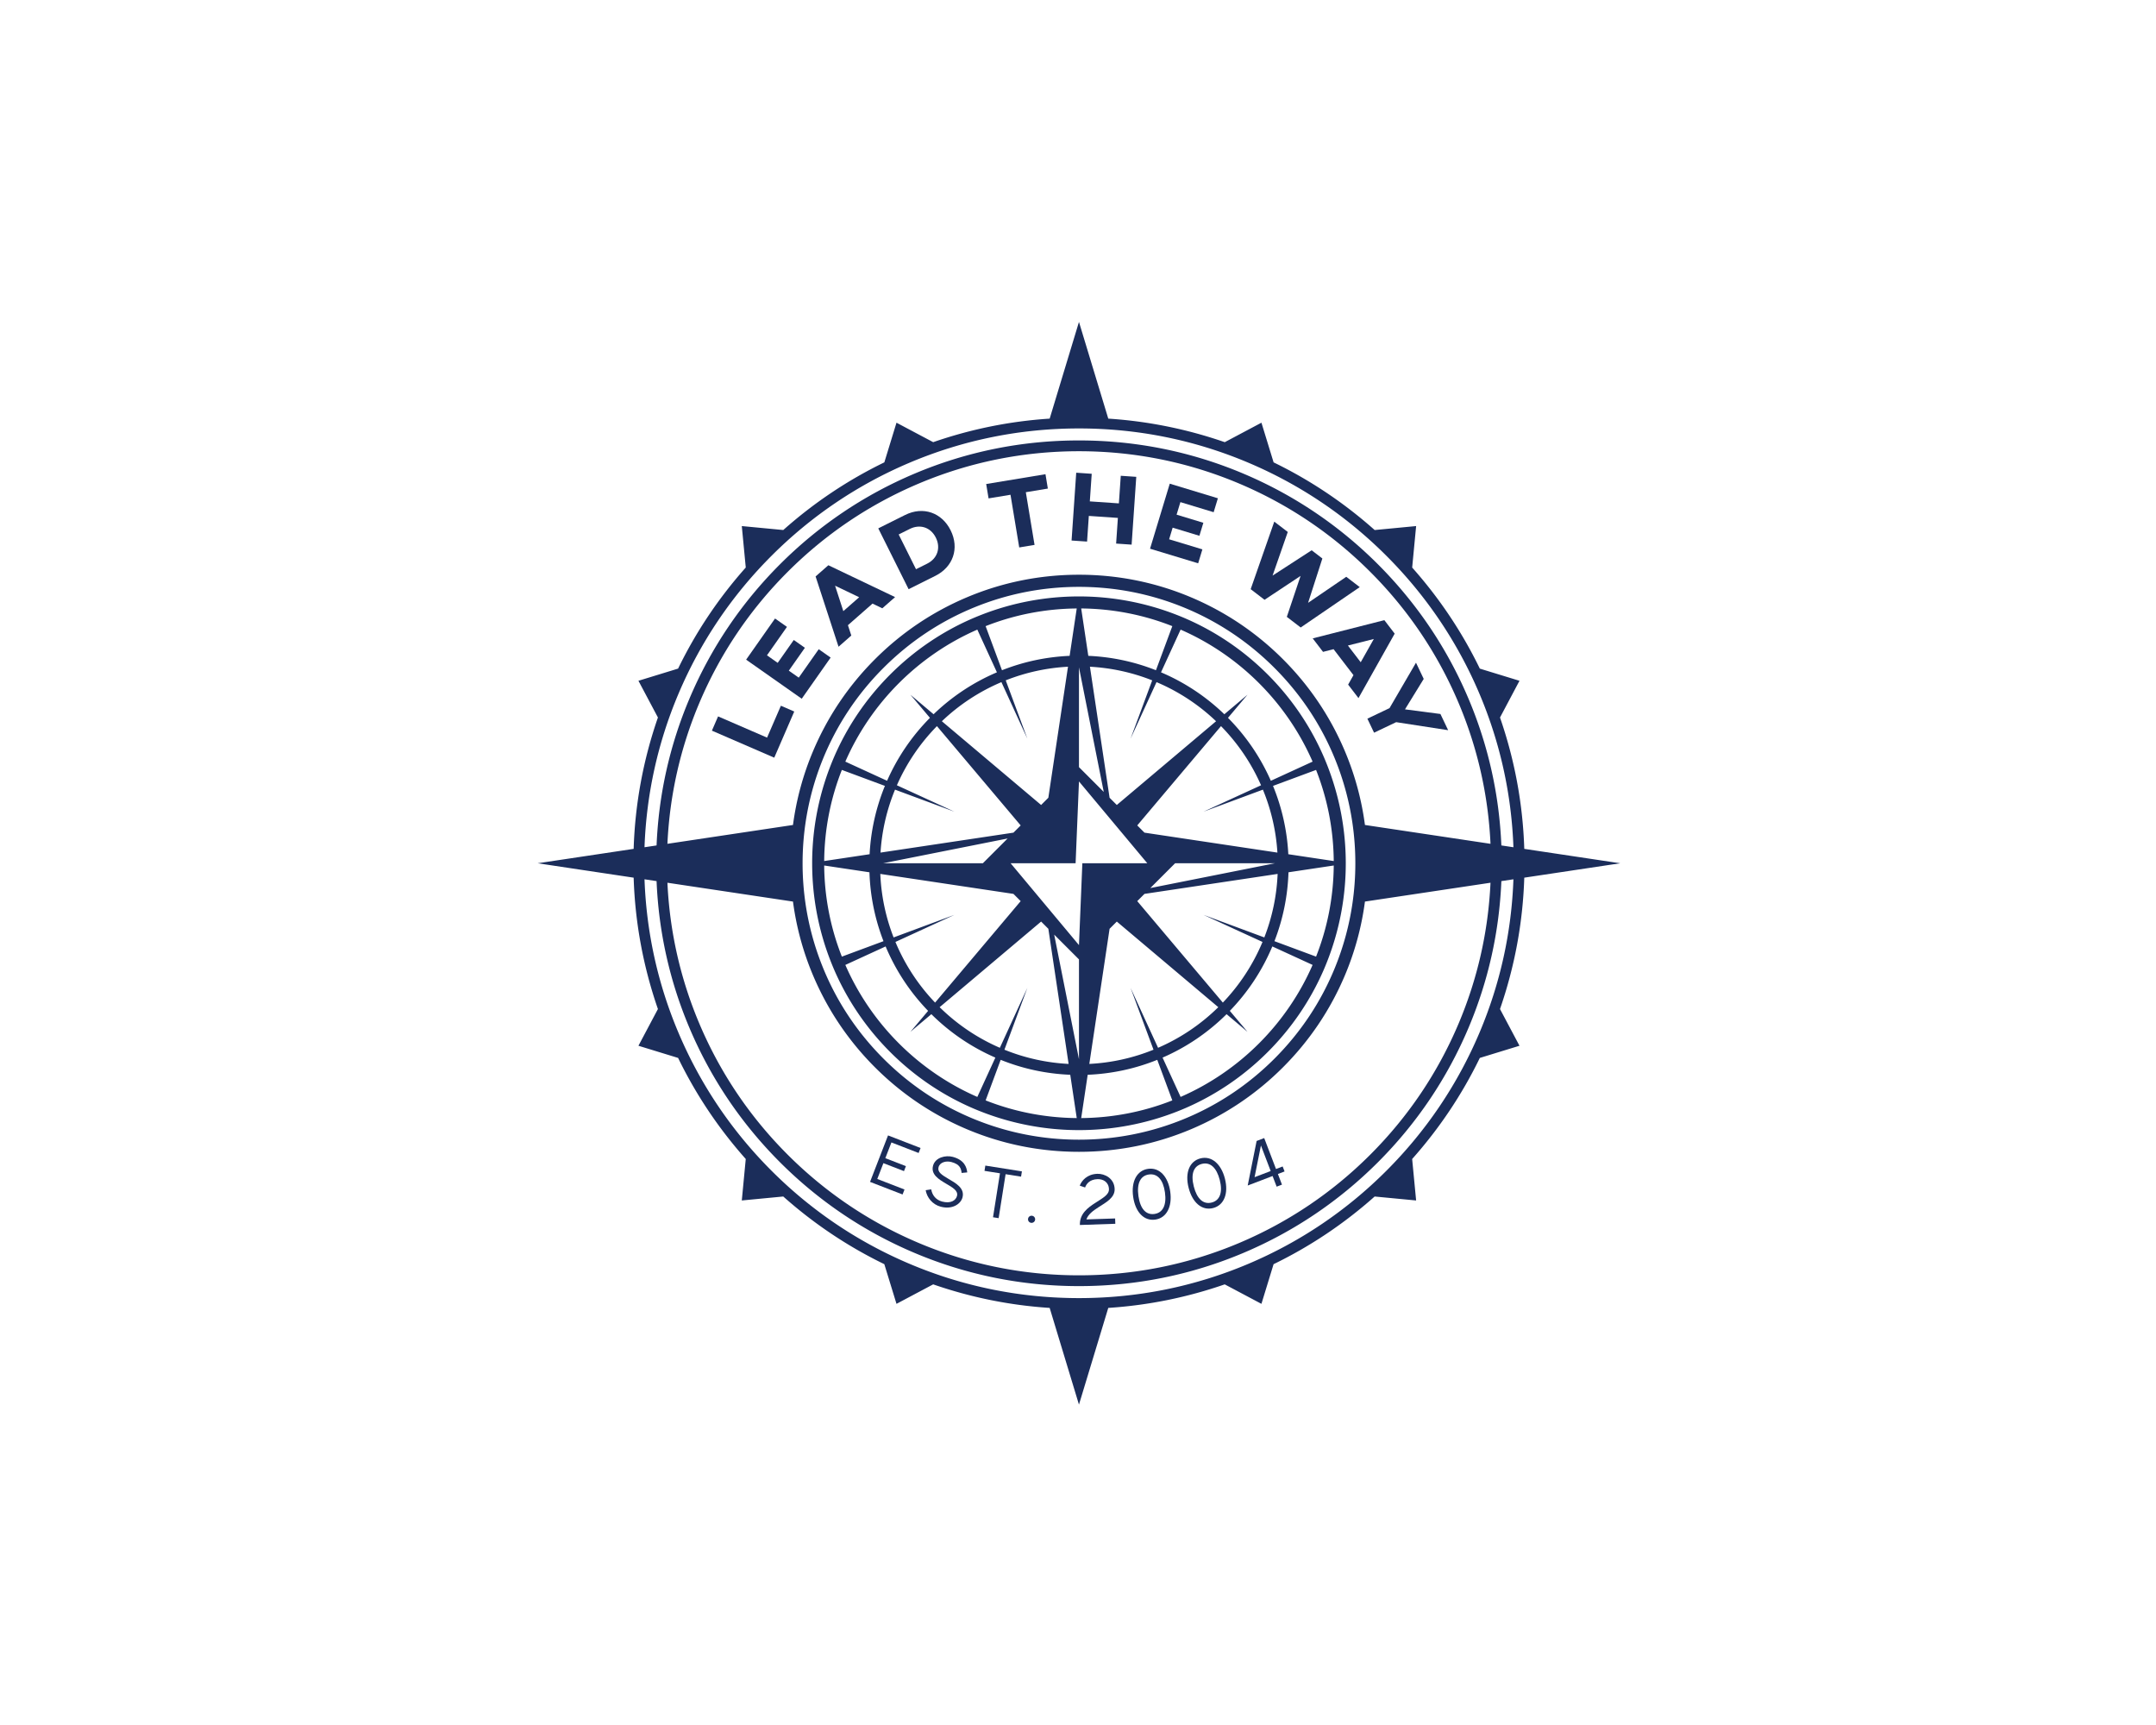
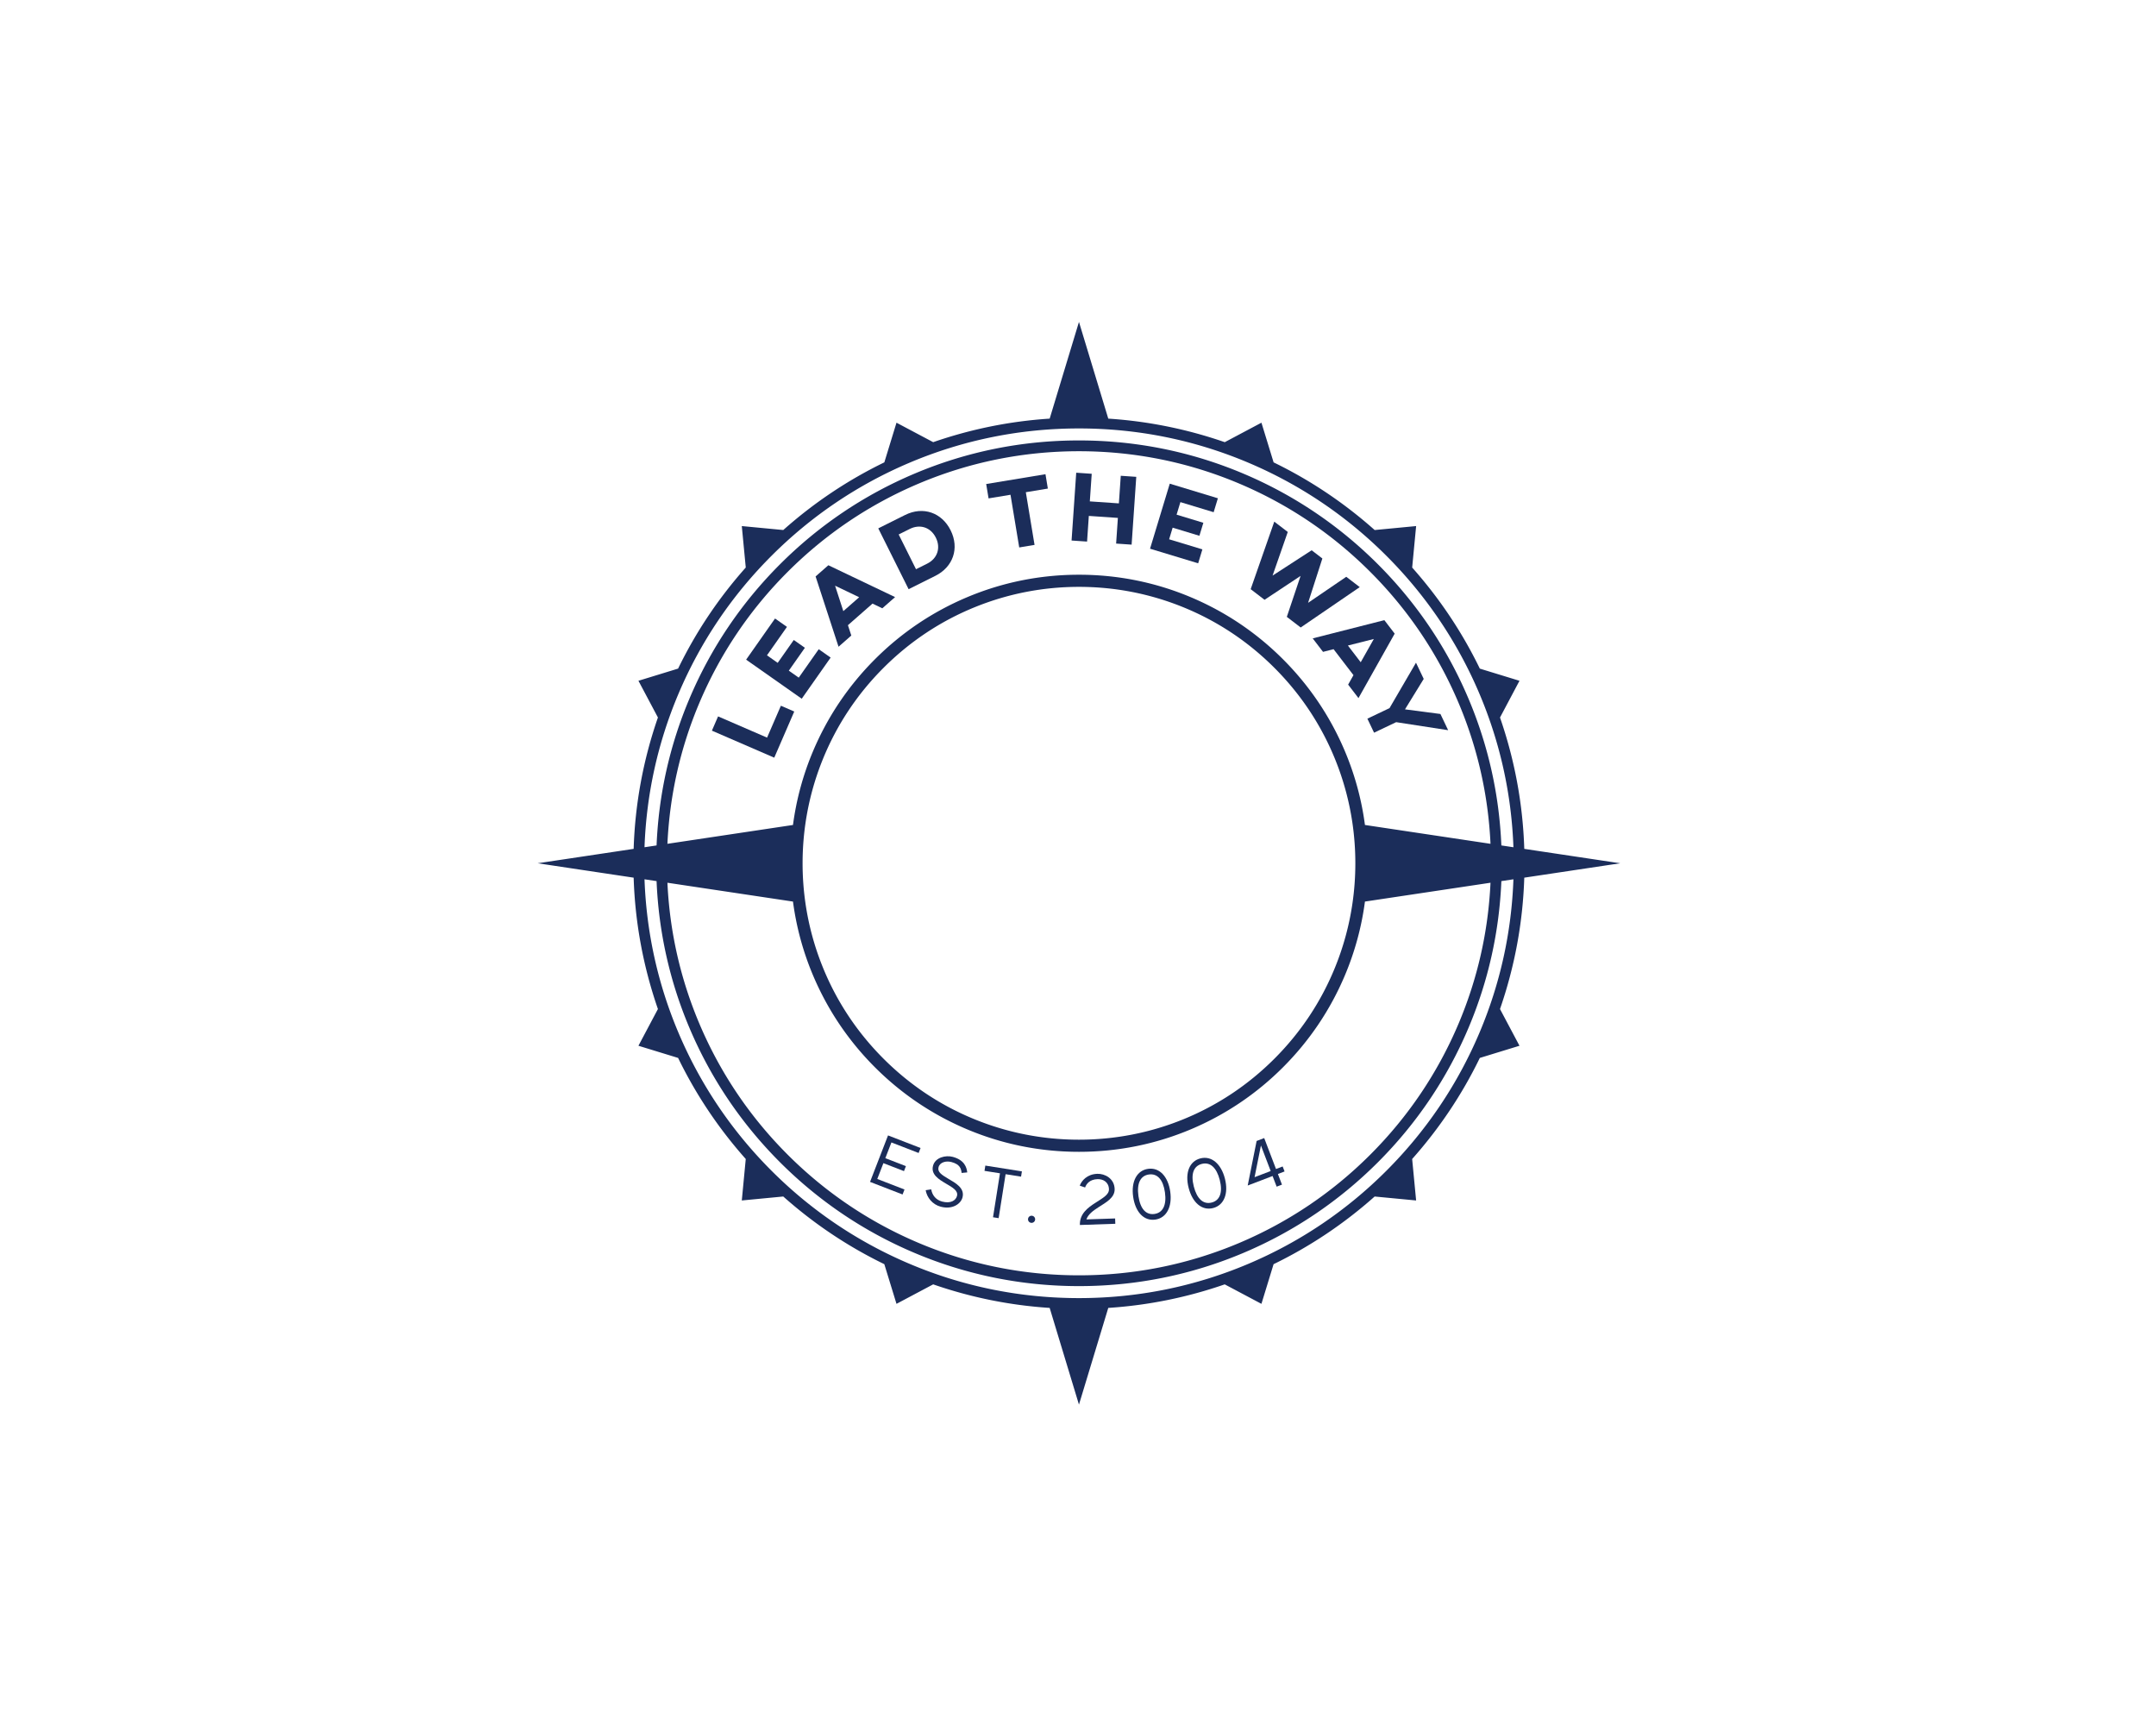
<svg xmlns="http://www.w3.org/2000/svg" data-bbox="0 0 1280 1024" viewBox="0 0 1280 1024" height="1024" width="1280" data-type="color">
  <g>
    <path paint-order="stroke" fill="#ffffff" d="M1280 0v1024H0V0z" data-color="1" />
    <g paint-order="stroke">
      <path d="m961.929 512.458-56.978-8.547c-.844-26.767-5.714-52.887-14.41-77.98l11.566-21.805-23.542-7.214c-10.576-21.788-24.046-41.87-40.169-60.004l2.347-24.62-24.612 2.354c-18.134-16.124-38.215-29.594-60.003-40.171l-7.224-23.548-21.78 11.563c-22.325-7.738-45.463-12.447-69.15-13.978l-17.401-57.406-17.39 57.406c-23.687 1.53-46.825 6.237-69.151 13.974l-21.79-11.559-7.215 23.544c-21.788 10.576-41.87 24.045-60.003 40.168l-24.62-2.347 2.353 24.613c-16.124 18.133-29.594 38.214-40.17 60.001l-23.549 7.225 11.57 21.795c-8.698 25.096-13.569 51.22-14.413 77.99l-56.978 8.546 56.978 8.547c.844 26.767 5.714 52.886 14.41 77.98l-11.567 21.804 23.543 7.215c10.576 21.788 24.046 41.87 40.169 60.004l-2.347 24.62 24.612-2.354c18.134 16.124 38.215 29.594 60.003 40.17l7.224 23.549 21.78-11.563c22.329 7.739 45.47 12.448 69.161 13.978l17.39 57.406 17.402-57.406c23.682-1.531 46.817-6.239 69.14-13.974l21.79 11.559 7.214-23.543c21.788-10.576 41.87-24.046 60.004-40.169l24.62 2.347-2.354-24.612c16.124-18.133 29.594-38.215 40.171-60.003l23.547-7.224-11.57-21.794c8.699-25.096 13.57-51.22 14.414-77.99zM878.391 612.95c-13.004 30.744-31.608 58.343-55.296 82.03-23.687 23.689-51.286 42.292-82.03 55.296-31.86 13.475-65.67 20.308-100.492 20.308s-68.632-6.833-100.492-20.308c-30.744-13.004-58.343-31.607-82.03-55.295-23.688-23.688-42.292-51.287-55.296-82.03-12.245-28.951-18.985-59.514-20.117-90.98l7.165 1.075c1.242 30.125 7.78 59.39 19.514 87.134 12.645 29.896 30.736 56.732 53.768 79.766 23.033 23.032 49.87 41.122 79.767 53.767 30.983 13.105 63.861 19.75 97.721 19.75s66.738-6.645 97.722-19.75c29.896-12.645 56.733-30.735 79.766-53.767 23.032-23.033 41.122-49.87 53.768-79.766 11.733-27.743 18.272-57.008 19.514-87.134l7.165-1.075c-1.132 31.467-7.872 62.03-20.117 90.98m-79.997-167.167c-8.628-20.398-20.977-38.715-36.704-54.442s-34.045-28.076-54.442-36.704c-21.124-8.934-43.556-13.464-66.675-13.464s-45.552 4.53-66.675 13.464c-20.398 8.628-38.715 20.977-54.442 36.704s-28.076 34.044-36.704 54.442a169.6 169.6 0 0 0-11.965 43.94l-74.542 11.18c1.337-28.922 7.696-57.018 18.97-83.672 12.322-29.133 29.951-55.286 52.398-77.733 22.447-22.446 48.6-40.076 77.733-52.398 30.191-12.77 62.23-19.244 95.227-19.244S705.61 274.33 735.8 287.1c29.133 12.322 55.286 29.952 77.733 52.398 22.446 22.446 40.075 48.6 52.398 77.733 11.274 26.654 17.633 54.75 18.97 83.673l-74.542-11.181a169.6 169.6 0 0 0-11.965-43.94m6.26 66.675c0 8.036-.576 15.996-1.72 23.849a163.3 163.3 0 0 1-10.294 37.894c-8.255 20.356-20.381 38.618-36.044 54.28s-33.925 27.79-54.28 36.044c-19.66 7.972-40.434 12.015-61.743 12.015s-42.083-4.043-61.743-12.015c-20.356-8.255-38.618-20.382-54.28-36.044-15.663-15.662-27.79-33.924-36.044-54.28a163.3 163.3 0 0 1-10.295-37.894 165 165 0 0 1-1.72-23.849c0-8.036.577-15.996 1.72-23.849a163.3 163.3 0 0 1 10.295-37.894c8.255-20.356 20.381-38.618 36.043-54.28 15.663-15.663 33.925-27.79 54.281-36.044 19.66-7.972 40.433-12.015 61.743-12.015s42.083 4.043 61.743 12.015c20.355 8.255 38.618 20.381 54.28 36.044 15.663 15.662 27.79 33.924 36.044 54.28a163.3 163.3 0 0 1 10.294 37.894 165 165 0 0 1 1.72 23.849m-333.867 22.735a169.6 169.6 0 0 0 11.965 43.94c8.628 20.398 20.977 38.715 36.704 54.442s34.044 28.076 54.442 36.704c21.123 8.934 43.556 13.464 66.675 13.464s45.551-4.53 66.675-13.464c20.397-8.628 38.715-20.977 54.442-36.704s28.076-34.044 36.704-54.442a169.6 169.6 0 0 0 11.965-43.94l74.541-11.18c-1.336 28.923-7.695 57.02-18.969 83.672-12.323 29.134-29.952 55.287-52.398 77.733s-48.6 40.076-77.733 52.398c-30.19 12.77-62.229 19.244-95.227 19.244s-65.037-6.475-95.226-19.244c-29.134-12.322-55.287-29.952-77.734-52.398s-40.076-48.6-52.398-77.733c-11.274-26.654-17.633-54.75-18.97-83.673zm420.556-33.323c-1.242-30.125-7.78-59.39-19.514-87.133-12.646-29.897-30.736-56.734-53.768-79.766-23.033-23.033-49.87-41.123-79.766-53.768-30.985-13.106-63.863-19.75-97.722-19.75s-66.737 6.644-97.72 19.75c-29.898 12.645-56.735 30.735-79.768 53.768-23.032 23.032-41.122 49.87-53.768 79.766-11.734 27.744-18.272 57.008-19.514 87.133l-7.165 1.075c1.132-31.466 7.872-62.029 20.117-90.979 13.003-30.744 31.607-58.343 55.295-82.03 23.688-23.688 51.287-42.292 82.031-55.296 31.86-13.475 65.67-20.308 100.492-20.308 34.821 0 68.632 6.833 100.493 20.308 30.743 13.004 58.342 31.608 82.03 55.296 23.687 23.687 42.291 51.286 55.295 82.03 12.245 28.95 18.985 59.512 20.117 90.98z" fill="#1b2d5a" data-color="2" />
-       <path d="M785.841 449.103c-7.691-17.693-18.76-34.26-33.206-48.707-14.448-14.447-31.014-25.515-48.707-33.206a158 158 0 0 0-5.44-2.234 159.1 159.1 0 0 0-57.664-10.9l-.251-.003-.251.003c-19.59.03-39.173 3.67-57.664 10.9a158 158 0 0 0-5.44 2.234c-17.693 7.691-34.26 18.759-48.707 33.206s-25.515 31.014-33.206 48.707a157 157 0 0 0-2.234 5.44 159.1 159.1 0 0 0-10.9 58.166 159.1 159.1 0 0 0 10.9 57.664 157 157 0 0 0 2.234 5.44c7.691 17.693 18.76 34.26 33.206 48.707 14.448 14.447 31.014 25.515 48.707 33.206 1.8.783 3.617 1.521 5.44 2.234a159.1 159.1 0 0 0 58.166 10.9 159.1 159.1 0 0 0 57.664-10.9 157 157 0 0 0 5.44-2.234c17.693-7.691 34.26-18.76 48.707-33.207s25.515-31.013 33.206-48.706a158 158 0 0 0 2.234-5.44 159.1 159.1 0 0 0 10.9-58.166 159.1 159.1 0 0 0-10.9-57.664 157 157 0 0 0-2.234-5.44m-84.925-75.35c34.97 15.273 63.089 43.392 78.362 78.362l-24.787 11.373c-6.139-13.932-14.689-26.49-25.444-37.358l11.573-13.72-13.735 11.587c-10.969-10.567-23.605-18.936-37.601-24.892zm48.62 185.402q-.094.235-.191.47a117.5 117.5 0 0 1-23.355 35.536l-50.814-60.236 4.29-4.29 79.052-11.857c-.55 12.99-3.198 25.636-7.9 37.7l-36.1-13.39zm-64.71 63.977a117 117 0 0 1-38.108 8.433l12.032-80.214 4.29-4.29 60.252 50.827c-10.404 10.222-22.423 18.326-35.758 24.11l-16.332-35.595zm-1.897-95.96 14.714-14.714h59.242zm-3.463-32.891-4.29-4.29 49.723-58.944c10.035 10.239 18.023 22.038 23.771 35.112l-34.152 15.67 35.256-13.078a117 117 0 0 1 8.614 37.368zm7.148-89.356a117.5 117.5 0 0 1 35.353 23.22l-58.927 49.71-4.29-4.29-11.667-77.781c12.737.688 25.135 3.4 36.967 8.092l-12.848 34.637zm9.375-33.232-9.71 26.177c-12.847-5.078-26.321-7.94-40.164-8.543l-4.22-28.128c19.071.165 37.314 3.865 54.094 10.494m-55.416 24.452 14.714 73.957-14.714-14.714zM639.25 361.2l-4.219 28.128c-13.843.603-27.318 3.465-40.164 8.543l-9.71-26.177c16.78-6.63 35.023-10.33 54.093-10.494m-45.638 260.799c-13.335-5.784-25.355-13.888-35.758-24.11l60.252-50.827 4.29 4.29 12.032 80.214a117 117 0 0 1-38.109-8.433l13.625-36.729zm-38.456-26.837a117.5 117.5 0 0 1-23.355-35.536c-.066-.156-.127-.314-.192-.47l35.019-16.068-36.1 13.392c-4.702-12.066-7.35-24.712-7.9-37.701l79.052 11.857 4.29 4.29zm28.347-82.703H524.26l73.956-14.714zm-60.745-6.339a117 117 0 0 1 8.614-37.368l35.256 13.078-34.153-15.67c5.748-13.074 13.736-24.873 23.772-35.112l49.723 58.944-4.29 4.29zm36.42-77.973a117.5 117.5 0 0 1 35.354-23.22l15.412 33.587-12.848-34.637a117 117 0 0 1 36.967-8.092l-11.667 77.781-4.29 4.29zm21.052-54.393 11.632 25.352a123.9 123.9 0 0 0-37.6 24.892l-13.736-11.586 11.573 13.72c-10.755 10.868-19.306 23.425-25.444 37.357l-24.787-11.373c15.273-34.97 43.392-63.089 78.362-78.362m-80.422 83.289 25.558 9.48a123.4 123.4 0 0 0-9.083 40.568l-26.969 4.045c.164-19.07 3.865-37.313 10.494-54.093m-10.494 56.739 26.872 4.03c.458 14.094 3.254 27.816 8.339 40.894l-24.717 9.169c-6.63-16.78-10.33-35.023-10.494-54.093m90.916 137.381c-34.97-15.272-63.089-43.39-78.362-78.36l23.917-10.974q.058.146.119.291c5.981 14.142 14.425 26.9 25.105 37.96l-10.483 12.426 12.411-10.47c11.033 10.943 23.811 19.61 38.004 25.783zm4.927 2.061 8.934-24.084c13.191 5.317 27.052 8.293 41.304 8.873l3.855 25.705c-19.07-.165-37.313-3.865-54.093-10.494m55.416-24.453-14.714-73.956 14.714 14.714zm0-67.734-40.574-48.578h38.573l2.001-48.578 40.574 48.578h-38.573zm1.322 102.68 3.856-25.704c14.252-.58 28.113-3.556 41.304-8.873l8.934 24.084c-16.78 6.629-35.023 10.33-54.094 10.494m59.021-12.554-10.711-23.344c14.193-6.174 26.971-14.84 38.004-25.782l12.411 10.47-10.483-12.428c10.68-11.06 19.124-23.817 25.105-37.959l.12-.291 23.916 10.973c-15.273 34.97-43.392 63.089-78.362 78.361m80.422-83.288-24.717-9.169c5.085-13.077 7.88-26.799 8.34-40.894l26.87-4.03c-.164 19.07-3.864 37.313-10.493 54.093m-16.475-60.784a123.4 123.4 0 0 0-9.083-40.567l25.558-9.481c6.63 16.78 10.33 35.023 10.494 54.093z" fill="#1b2d5a" data-color="2" />
    </g>
    <path d="m422.653 433.732 37.019 16.038 11.868-27.394-7.932-3.437-8.203 18.933-29.086-12.601Z" fill="#1b2d5a" paint-order="stroke" data-color="2" />
    <path d="m442.972 391.587 33.01 23.194 17.164-24.428-7.074-4.97-11.862 16.882-5.894-4.141 9.542-13.582-6.602-4.638-9.543 13.581-6.366-4.473 11.862-16.883-7.074-4.97Z" fill="#1b2d5a" paint-order="stroke" data-color="2" />
    <path d="m497.835 383.92 7.58-6.654-2.01-6.135L518 358.317l5.822 2.788 7.58-6.654-39.611-18.91-7.58 6.653Zm2.844-21.134-4.899-15.102 14.298 6.851Z" fill="#1b2d5a" paint-order="stroke" data-color="2" />
    <path d="m521.426 313.653 18.009 36.102 15.884-7.924c10.418-5.197 14.45-16.225 9.047-27.055-5.197-10.418-16.225-14.45-27.056-9.047Zm22.401 24.25-10.29-20.63 6.601-3.293c5.983-2.984 12.347-1.071 15.46 5.17 2.985 5.982 1.071 12.347-5.17 15.46Z" fill="#1b2d5a" paint-order="stroke" data-color="2" />
    <path d="m620.69 281.496-35.197 5.828 1.413 8.53 13.02-2.157 5.18 31.274 9.097-1.507-5.178-31.273 13.077-2.166Z" fill="#1b2d5a" paint-order="stroke" data-color="2" />
    <path d="m638.945 280.614-2.76 40.25 9.2.63 1.045-15.237 17.25 1.183-1.045 15.237 9.2.631 2.76-40.25-9.2-.63-1.124 16.387-17.25-1.182 1.123-16.388Z" fill="#1b2d5a" paint-order="stroke" data-color="2" />
    <path d="m694.48 287.12-11.71 38.607 28.57 8.665 2.509-8.273-19.745-5.989 2.09-6.894 15.885 4.818 2.342-7.721-15.884-4.818 2.258-7.446 19.745 5.989 2.51-8.273Z" fill="#1b2d5a" paint-order="stroke" data-color="2" />
    <path d="m756.528 309.657-14.013 40.087 8.235 6.31 21.39-14.18-8.168 24.31 8.235 6.309 35.059-23.964-8.007-6.134-22.66 15.457 8.478-26.323-6.36-4.872-23.209 15.036 9.027-25.902Z" fill="#1b2d5a" paint-order="stroke" data-color="2" />
    <path d="m779.339 378.958 6.136 8.005 6.254-1.599 11.816 15.416-3.17 5.624 6.137 8.005 21.501-38.267-6.136-8.005Zm20.898 4.242 15.394-3.885-7.786 13.811Z" fill="#1b2d5a" paint-order="stroke" data-color="2" />
    <path d="m840.663 393.397-15.457 26.517-.24.434-13.164 6.272 3.967 8.325 13.112-6.248 30.87 4.763-4.586-9.625-21.035-2.746 11.119-18.066Z" fill="#1b2d5a" paint-order="stroke" data-color="2" />
    <path d="m527.22 674.006-10.682 27.59 19.313 7.478 1.144-2.956-16.16-6.257 3.635-9.388 12.218 4.73 1.145-2.955-12.219-4.73 3.614-9.335 16.16 6.257 1.144-2.957Z" fill="#1b2d5a" paint-order="stroke" data-color="2" />
    <path d="m552.844 706.02-3.28.513c.76 4.361 3.975 8.466 8.93 9.794 6.81 1.827 11.872-1.549 12.922-5.464 1.498-5.585-4.085-8.575-8.33-11.066-3.912-2.322-6.66-4.014-5.879-6.927.797-2.97 4.508-3.903 7.644-3.062 5.066 1.359 5.745 3.868 6.06 6.479l3.328-.321c-.32-2.89-1.534-7.333-8.567-9.22-4.249-1.14-10.407.312-11.73 5.248-1.394 5.195 3.435 8.102 7.467 10.496 4.227 2.486 7.593 4.324 6.741 7.497-.701 2.616-3.733 4.648-8.835 3.279-3.674-.986-5.846-3.716-6.47-7.245" fill="#1b2d5a" paint-order="stroke" data-color="2" />
    <path d="m589.544 722.593 3.34.53 4.13-26.092 9.184 1.454.496-3.13-21.708-3.437-.495 3.13 9.184 1.454Z" fill="#1b2d5a" paint-order="stroke" data-color="2" />
    <path d="M612.25 725.905c1.167.106 2.188-.728 2.295-1.914s-.747-2.19-1.915-2.295c-1.186-.107-2.187.728-2.295 1.914s.729 2.188 1.915 2.295" fill="#1b2d5a" paint-order="stroke" data-color="2" />
    <path d="m641.123 727.177 21.025-.709-.107-3.168-17.05.575c1.069-3.073 3.921-5.13 7.157-7.219 4.421-2.86 9.787-5.616 9.61-10.858-.213-6.336-5.94-9.142-10.279-8.995-6.125.206-9.376 4.122-10.43 7.04l3.168 1.066c.844-2.354 2.934-4.789 7.369-4.938 3.245-.11 6.649 1.64 6.793 5.941.112 3.303-3.592 5.196-8.012 8.094-4.517 2.862-9.467 6.547-9.244 13.171" fill="#1b2d5a" paint-order="stroke" data-color="2" />
    <path d="M685.42 720.631c-5.097.73-8.459-3.098-9.531-10.59-1.108-7.741 1.29-12.14 6.178-12.84 5.078-.726 8.477 3.096 9.55 10.589 1.102 7.702-1.329 12.145-6.198 12.841m-12.668-10.142c1.263 8.824 6.244 14.477 13.147 13.49 6.58-.942 10.163-7.51 8.857-16.638-1.263-8.825-6.302-14.47-13.167-13.487-6.6.944-10.149 7.469-8.837 16.635" fill="#1b2d5a" paint-order="stroke" data-color="2" />
    <path d="M719.395 713.847c-4.986 1.285-8.748-2.15-10.638-9.48-1.951-7.57-.051-12.207 4.73-13.44 4.967-1.28 8.766 2.145 10.656 9.475 1.942 7.535.014 12.218-4.748 13.445m-13.707-8.688c2.225 8.632 7.797 13.703 14.55 11.962 6.437-1.659 9.276-8.58 6.974-17.51-2.225-8.632-7.853-13.689-14.57-11.958-6.455 1.664-9.265 8.54-6.954 17.506" fill="#1b2d5a" paint-order="stroke" data-color="2" />
    <path d="m750.548 675.584-4.505 1.72-5.29 26.446 14.772-5.636 2.41 6.318 3.16-1.205-2.411-6.319 3.949-1.506-1.13-2.962-3.949 1.507Zm-5.72 23.218 3.78-18.817 5.787 15.167Z" fill="#1b2d5a" paint-order="stroke" data-color="2" />
  </g>
</svg>